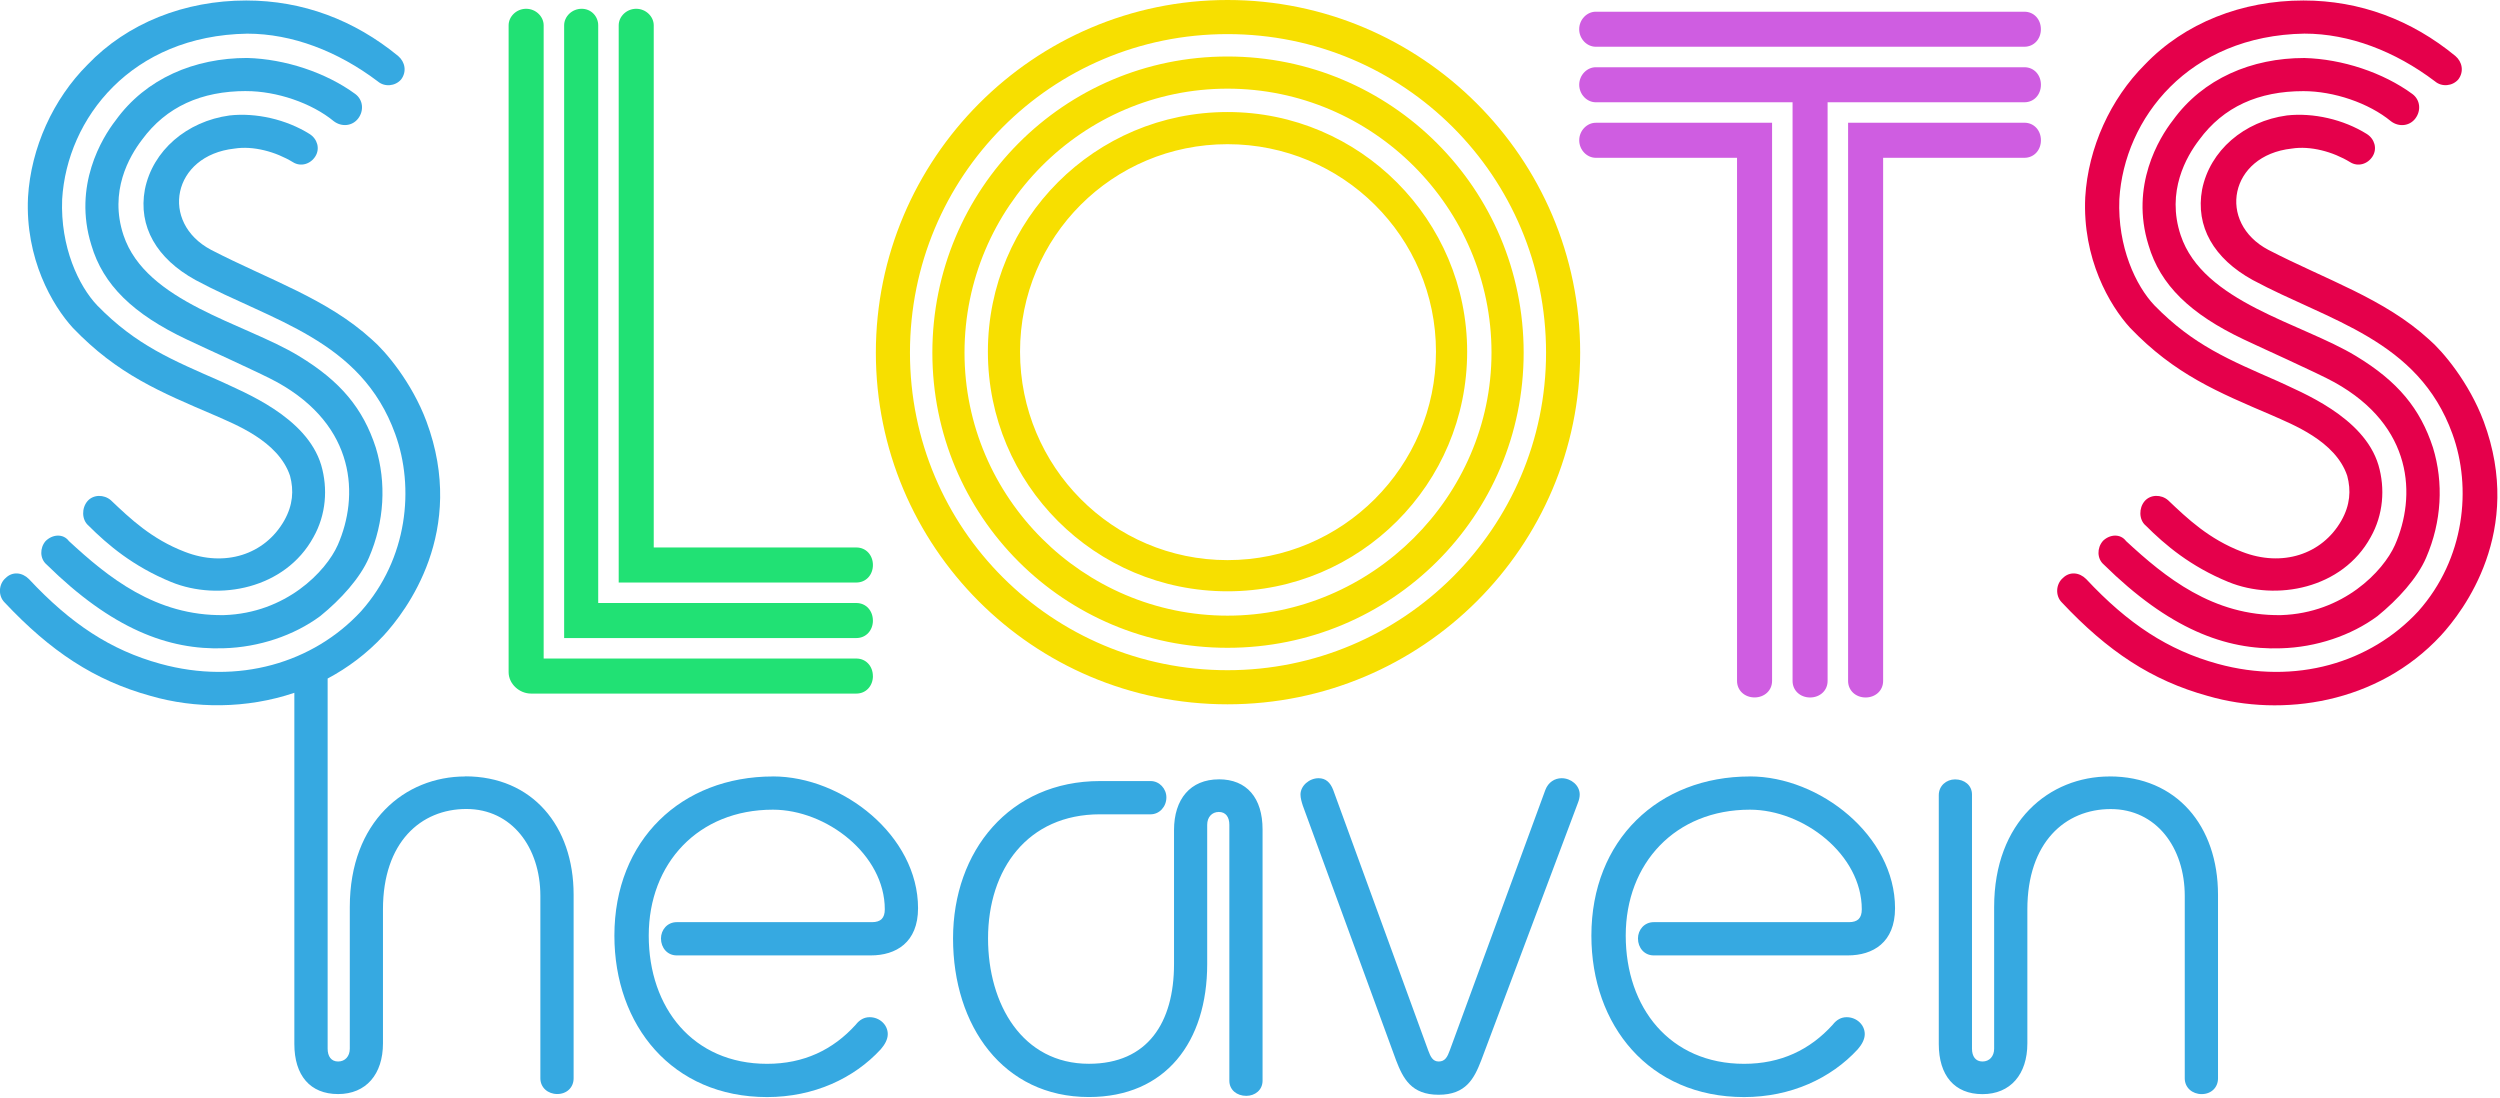
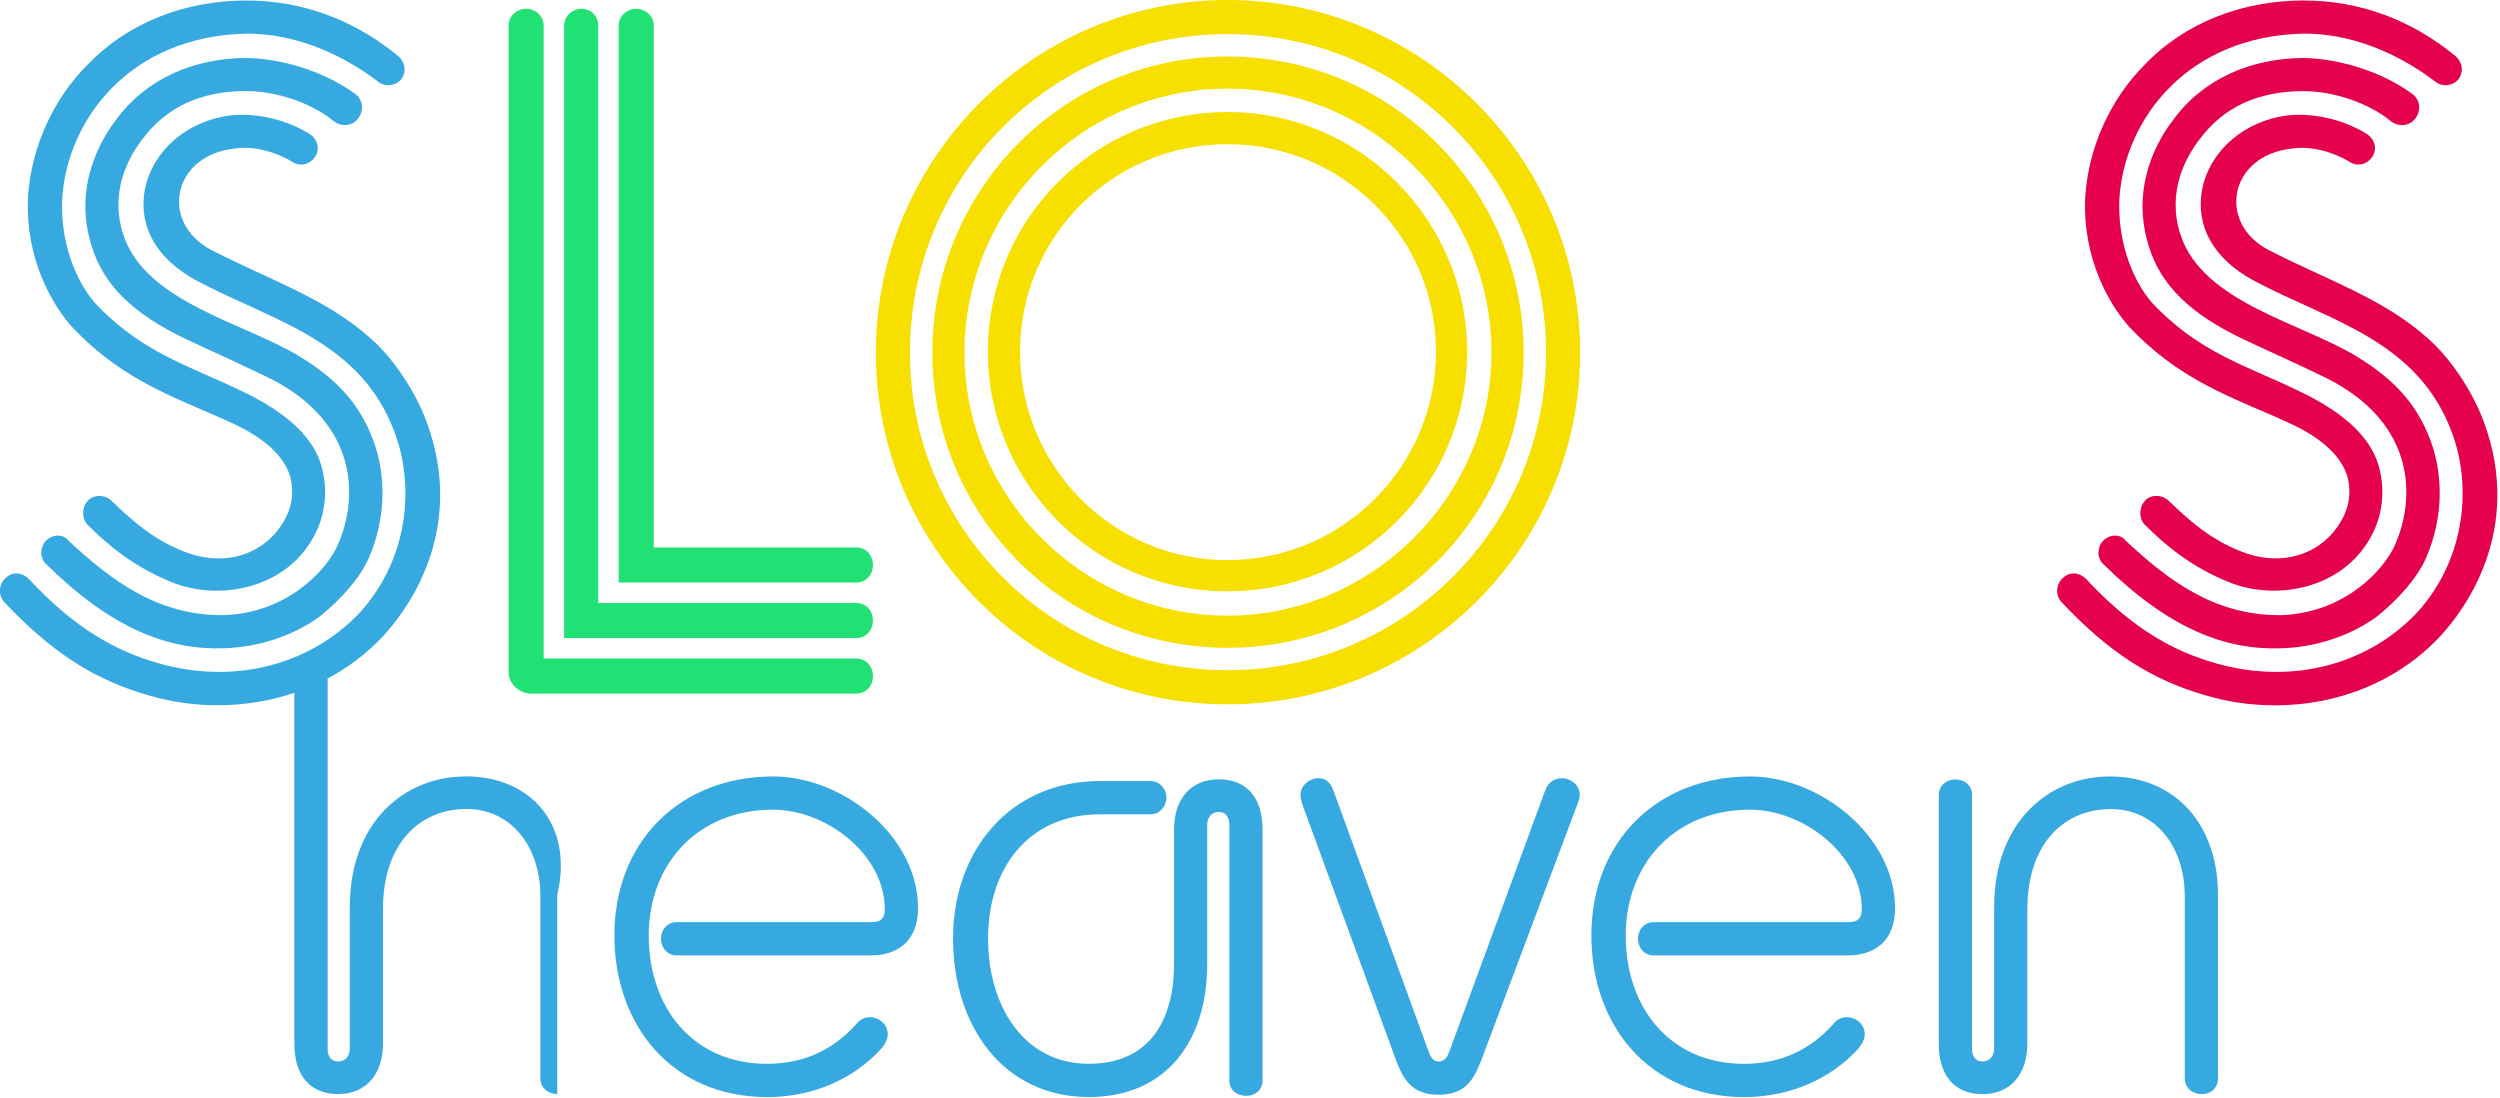
<svg xmlns="http://www.w3.org/2000/svg" width="615" height="270" viewBox="0 0 615 270" fill="none">
  <g clip-path="url(#clip0_17_44)">
    <path d="M507.21 148.2C505.53 146.52 505.77 143.65 507.45 142.21C509.13 140.53 511.52 140.77 513.2 142.45C523.5 153.47 533.33 159.94 545.55 163.3C564.72 168.57 583.17 163.06 594.91 150.36C606.41 137.42 608.09 119.93 603.3 106.75C594.91 83.51 572.87 78.95 554.18 68.89C544.59 63.62 540.04 55.71 541.72 46.61C543.64 37.03 552.02 29.84 562.57 28.4C569.04 27.68 576.47 29.36 582.22 32.95C584.14 34.15 584.86 36.54 583.66 38.46C582.46 40.38 580.07 41.1 578.15 39.9C573.84 37.27 568.33 35.83 563.77 36.55C548.43 38.23 545.32 54.76 558.02 61.47C572.4 68.9 586.53 73.45 597.56 83.52C600.91 86.4 607.38 94.06 610.98 103.65C621.04 130.73 605.95 150.37 600.44 156.36C584.87 173.13 561.38 176.49 543.17 171.22C529.27 167.39 518.49 160.2 507.23 148.22L507.21 148.2ZM527.82 129.27C526.14 127.83 526.14 124.96 527.58 123.28C529.02 121.6 531.65 121.6 533.33 123.04C538.12 127.59 543.39 132.62 551.54 135.74C561.36 139.57 571.19 136.46 575.98 128.07C578.14 124.24 578.38 120.64 577.42 117.05C574.54 108.42 563.76 104.35 558.97 102.19C545.55 96.44 535.01 92.13 523.99 80.63C518.96 75.12 512.25 63.62 512.97 48.52C513.69 36.3 519.2 24.32 527.59 15.93C537.41 5.63 551.55 0.12 566.65 0.12C580.55 0.12 593.25 4.91 604.03 13.78C605.71 15.22 606.19 17.61 604.75 19.53C603.31 21.21 600.68 21.45 599 20.01C589.18 12.58 577.91 8.27 566.89 8.27C538.38 8.75 522.56 29.12 521.36 49C520.88 60.74 525.43 70.33 529.99 75.12C539.57 84.94 548.44 88.54 560.42 93.81C565.93 96.45 581.51 102.44 585.1 114.42C586.78 120.17 586.3 126.64 583.18 132.15C576.23 144.85 559.94 147.96 548.2 143.17C538.85 139.34 532.62 134.06 527.83 129.27H527.82ZM517.27 133.11C518.95 131.43 521.58 131.19 523.02 133.11C532.6 141.98 544.35 151.56 561.12 151.32C576.46 150.84 586.28 140.54 589.16 134.07C594.43 122.09 593.71 104.84 574.3 94.06C570.47 91.9 554.41 84.71 552.01 83.52C538.83 77.29 531.4 70.1 528.53 60.28C523.98 45.66 531.16 33.92 534.52 29.61C541.95 19.31 553.93 14.27 566.87 14.27C576.21 14.51 586.28 17.86 593.47 23.14C595.39 24.58 595.63 27.21 594.19 29.13C592.75 31.05 590.12 31.29 588.2 29.85C582.69 25.3 574.06 22.42 566.64 22.42C555.62 22.42 546.99 26.25 541 34.4C537.88 38.47 532.85 47.1 536.45 57.88C541.96 74.41 566.16 79.44 579.58 87.59C589.88 93.82 595.39 100.53 598.51 110.11C601.15 118.74 600.67 128.32 596.83 137.19C594.67 142.22 589.88 147.49 584.85 151.57C578.38 156.36 569.75 159.24 561.13 159.48C547.47 159.96 533.58 154.69 517.52 138.87C515.84 137.43 515.84 134.8 517.28 133.12L517.27 133.11Z" fill="#E5004B" />
    <path d="M60.57 22.41C68 22.41 76.62 25.29 82.14 29.84C84.06 31.28 86.69 31.04 88.13 29.12C89.57 27.2 89.33 24.57 87.41 23.13C80.22 17.86 70.16 14.51 60.81 14.26C47.87 14.26 35.89 19.29 28.46 29.6C25.11 33.91 17.92 45.65 22.47 60.27C25.35 70.09 32.77 77.28 45.95 83.51C48.35 84.71 64.4 91.9 68.23 94.05C87.64 104.83 88.36 122.09 83.09 134.07C80.22 140.54 70.39 150.84 55.06 151.32C38.29 151.56 26.55 141.98 16.96 133.11C15.52 131.19 12.89 131.43 11.21 133.11C9.77 134.79 9.77 137.42 11.45 138.86C27.5 154.67 41.4 159.95 55.06 159.47C63.68 159.23 72.31 156.35 78.78 151.56C83.81 147.49 88.6 142.21 90.76 137.18C94.59 128.31 95.07 118.73 92.44 110.1C89.32 100.51 83.81 93.8 73.51 87.57C60.09 79.42 35.89 74.39 30.38 57.86C26.79 47.08 31.82 38.45 34.93 34.38C40.92 26.23 49.55 22.4 60.57 22.4V22.41Z" fill="#36A9E1" />
    <path d="M52.9 102.2C57.69 104.36 68.48 108.43 71.35 117.06C72.31 120.65 72.07 124.25 69.91 128.08C65.12 136.47 55.29 139.58 45.47 135.75C37.32 132.63 32.05 127.6 27.26 123.05C25.58 121.61 22.95 121.61 21.51 123.29C20.07 124.97 20.07 127.84 21.75 129.28C26.54 134.07 32.77 139.34 42.12 143.18C53.86 147.97 70.15 144.86 77.1 132.16C80.22 126.65 80.69 120.18 79.02 114.43C75.43 102.45 59.85 96.46 54.34 93.82C42.36 88.55 33.49 84.96 23.91 75.13C19.36 70.34 14.81 60.75 15.29 49.01C16.49 29.12 32.3 8.76 60.82 8.28C71.84 8.28 83.1 12.59 92.93 20.02C94.61 21.46 97.24 21.22 98.68 19.54C100.12 17.62 99.64 15.23 97.96 13.79C87.16 4.92 74.46 0.12 60.57 0.12C45.47 0.12 31.34 5.64 21.51 15.94C13.12 24.33 7.61 36.31 6.89 48.53C6.17 63.63 12.88 75.13 17.91 80.64C28.93 92.14 39.48 96.45 52.89 102.2H52.9Z" fill="#36A9E1" />
-     <path d="M114.44 191.01C99.67 191.01 86.05 202.05 86.05 223.13V257.98C86.05 259.84 84.9 261.13 83.18 261.13C81.46 261.13 80.6 259.84 80.6 257.98V166.92C85.57 164.27 90.24 160.79 94.36 156.36C99.87 150.37 114.97 130.72 104.9 103.65C101.31 94.06 94.84 86.4 91.48 83.52C80.46 73.46 66.32 68.9 51.94 61.47C39.24 54.76 42.36 38.23 57.69 36.55C62.24 35.83 67.75 37.27 72.07 39.9C73.99 41.1 76.38 40.38 77.58 38.46C78.78 36.54 78.06 34.15 76.14 32.95C70.39 29.36 62.96 27.68 56.49 28.4C45.95 29.84 37.56 37.03 35.64 46.61C33.96 55.72 38.52 63.62 48.1 68.89C66.79 78.95 88.83 83.51 97.22 106.75C102.01 119.93 100.34 137.42 88.83 150.36C77.09 163.06 58.64 168.57 39.47 163.3C27.25 159.95 17.43 153.48 7.12 142.45C5.44 140.77 3.05 140.53 1.37 142.21C-0.31 143.65 -0.55 146.52 1.13 148.2C12.39 160.18 23.17 167.37 37.07 171.2C47.91 174.34 60.61 174.42 72.41 170.43V256.81C72.41 264.55 76.28 269.14 83.17 269.14C90.06 269.14 94.21 264.26 94.21 256.66V223.68C94.21 207.19 103.53 199.01 114.72 199.01C125.91 199.01 132.93 208.47 132.93 220.38V265.26C132.93 267.55 134.79 269.13 137.09 269.13C139.39 269.13 141.11 267.55 141.11 265.26V220.09C141.11 203.17 130.93 190.98 114.44 190.98V191.01Z" fill="#36A9E1" />
+     <path d="M114.44 191.01C99.67 191.01 86.05 202.05 86.05 223.13V257.98C86.05 259.84 84.9 261.13 83.18 261.13C81.46 261.13 80.6 259.84 80.6 257.98V166.92C85.57 164.27 90.24 160.79 94.36 156.36C99.87 150.37 114.97 130.72 104.9 103.65C101.31 94.06 94.84 86.4 91.48 83.52C80.46 73.46 66.32 68.9 51.94 61.47C39.24 54.76 42.36 38.23 57.69 36.55C62.24 35.83 67.75 37.27 72.07 39.9C73.99 41.1 76.38 40.38 77.58 38.46C78.78 36.54 78.06 34.15 76.14 32.95C70.39 29.36 62.96 27.68 56.49 28.4C45.95 29.84 37.56 37.03 35.64 46.61C33.96 55.72 38.52 63.62 48.1 68.89C66.79 78.95 88.83 83.51 97.22 106.75C102.01 119.93 100.34 137.42 88.83 150.36C77.09 163.06 58.64 168.57 39.47 163.3C27.25 159.95 17.43 153.48 7.12 142.45C5.44 140.77 3.05 140.53 1.37 142.21C-0.31 143.65 -0.55 146.52 1.13 148.2C12.39 160.18 23.17 167.37 37.07 171.2C47.91 174.34 60.61 174.42 72.41 170.43V256.81C72.41 264.55 76.28 269.14 83.17 269.14C90.06 269.14 94.21 264.26 94.21 256.66V223.68C94.21 207.19 103.53 199.01 114.72 199.01C125.91 199.01 132.93 208.47 132.93 220.38V265.26C132.93 267.55 134.79 269.13 137.09 269.13V220.09C141.11 203.17 130.93 190.98 114.44 190.98V191.01Z" fill="#36A9E1" />
    <path d="M190.15 191.01C167.64 191.01 151.14 206.64 151.14 230.16C151.14 252.24 165.34 269.88 188.71 269.88C200.18 269.88 210.08 265.29 216.67 258.12C217.67 256.97 218.39 255.68 218.39 254.39C218.39 252.1 216.38 250.23 213.94 250.23C212.65 250.23 211.5 250.8 210.5 252.09C204.91 258.26 197.74 261.7 188.7 261.7C170.49 261.7 159.59 247.93 159.59 230.15C159.59 212.37 171.78 199.18 190.13 199.18C203.32 199.18 217.66 210.22 217.66 223.7C217.66 225.85 216.66 226.85 214.51 226.85H166.47C164.18 226.85 162.6 228.72 162.6 230.87C162.6 233.17 164.18 235.03 166.47 235.03H214.22C220.39 235.03 225.84 231.88 225.84 223.41C225.84 205.63 207.34 191 190.13 191L190.15 191.01Z" fill="#36A9E1" />
    <path d="M299.85 191.72C292.82 191.72 288.81 196.6 288.81 204.19V237.17C288.81 251.51 282.36 261.69 267.87 261.69C251.52 261.69 243.06 247.06 243.06 230.86C243.06 213.8 252.81 200.32 270.59 200.32H283.06C285.21 200.32 286.93 198.46 286.93 196.16C286.93 194.01 285.21 192.14 283.06 192.14H270.59C248.36 192.14 234.45 209.35 234.45 230.86C234.45 252.37 246.78 269.87 267.86 269.87C286.79 269.87 296.97 256.25 296.97 237.17V202.9C296.97 201.03 298.12 199.74 299.84 199.74C301.56 199.74 302.42 201.03 302.42 202.9V265.85C302.42 268.14 304.29 269.58 306.58 269.58C308.73 269.58 310.59 268.15 310.59 265.85V204.04C310.59 196.3 306.72 191.71 299.84 191.71L299.85 191.72Z" fill="#36A9E1" />
    <path d="M384.17 191.44C382.45 191.44 380.87 192.44 380.16 194.31L356.64 258.41C356.07 259.99 355.49 261.13 353.92 261.13C352.49 261.13 351.91 259.98 351.34 258.41L327.96 194.31C327.24 192.45 326.1 191.44 324.37 191.44C322.08 191.44 319.92 193.3 319.92 195.46C319.92 196.32 320.21 197.32 320.49 198.18L343.44 260.85C345.16 265.3 347.17 269.31 353.91 269.31C360.65 269.31 362.66 265.29 364.38 260.85L388.18 197.47C388.47 196.75 388.61 196.03 388.61 195.46C388.61 193.17 386.46 191.44 384.16 191.44H384.17Z" fill="#36A9E1" />
    <path d="M430.48 191.01C407.97 191.01 391.48 206.64 391.48 230.16C391.48 252.24 405.68 269.88 429.05 269.88C440.52 269.88 450.42 265.29 457.01 258.12C458.01 256.97 458.73 255.68 458.73 254.39C458.73 252.1 456.72 250.23 454.28 250.23C452.99 250.23 451.84 250.8 450.84 252.09C445.25 258.26 438.08 261.7 429.04 261.7C410.83 261.7 399.93 247.93 399.93 230.15C399.93 212.37 412.12 199.18 430.47 199.18C443.66 199.18 458 210.22 458 223.7C458 225.85 457 226.85 454.85 226.85H406.81C404.52 226.85 402.94 228.72 402.94 230.87C402.94 233.17 404.52 235.03 406.81 235.03H454.56C460.73 235.03 466.18 231.88 466.18 223.41C466.18 205.63 447.68 191 430.47 191L430.48 191.01Z" fill="#36A9E1" />
    <path d="M518.95 191.01C504.18 191.01 490.56 202.05 490.56 223.13V257.98C490.56 259.84 489.41 261.13 487.69 261.13C485.97 261.13 485.11 259.84 485.11 257.98V195.46C485.11 193.17 483.25 191.73 480.95 191.73C478.8 191.73 476.94 193.31 476.94 195.6V256.83C476.94 264.57 480.81 269.16 487.69 269.16C494.57 269.16 498.73 264.28 498.73 256.68V223.7C498.73 207.21 508.05 199.03 519.24 199.03C530.43 199.03 537.45 208.49 537.45 220.4V265.28C537.45 267.57 539.31 269.15 541.61 269.15C543.91 269.15 545.63 267.57 545.63 265.28V220.11C545.63 203.19 535.45 191 518.96 191L518.95 191.01Z" fill="#36A9E1" />
    <path d="M214.74 166.31C214.74 168.71 213.06 170.62 210.67 170.62H130.63C127.75 170.62 125.12 168.22 125.12 165.35V165.11C125.12 165.35 125.12 6.23 125.12 6.23C125.12 4.07 127.04 2.16 129.43 2.16C131.82 2.16 133.74 4.08 133.74 6.23V162H210.66C213.06 162 214.73 163.92 214.73 166.31H214.74ZM214.74 152.65C214.74 155.05 213.06 156.96 210.67 156.96H138.78V6.23C138.78 4.07 140.7 2.16 143.09 2.16C145.48 2.16 147.16 4.08 147.16 6.23V148.34H210.66C213.06 148.34 214.73 150.26 214.73 152.65H214.74ZM214.74 138.99C214.74 141.39 213.06 143.3 210.67 143.3H152.2V6.23C152.2 4.07 154.12 2.16 156.51 2.16C158.9 2.16 160.82 4.08 160.82 6.23V134.68H210.67C213.07 134.68 214.74 136.6 214.74 138.99Z" fill="#21E174" />
    <path d="M388.72 86.75C388.72 134.44 349.9 173.26 301.97 173.26C254.04 173.26 215.46 134.44 215.46 86.75C215.46 39.06 254.28 0 301.97 0C349.66 0 388.72 38.82 388.72 86.75ZM380.33 86.75C380.33 43.37 345.34 8.39 301.97 8.39C258.6 8.39 223.85 43.38 223.85 86.75C223.85 130.12 258.84 164.87 301.97 164.87C345.1 164.87 380.33 129.88 380.33 86.75ZM374.82 86.75C374.82 127.01 342.23 159.36 301.97 159.36C261.71 159.36 229.36 127.01 229.36 86.75C229.36 46.49 261.71 13.9 301.97 13.9C342.23 13.9 374.82 46.49 374.82 86.75ZM366.91 86.75C366.91 51.04 337.67 21.81 301.97 21.81C266.27 21.81 237.27 51.05 237.27 86.75C237.27 122.45 266.51 151.45 301.97 151.45C337.43 151.45 366.91 122.21 366.91 86.75ZM360.92 86.51C360.92 119.1 334.56 145.46 301.97 145.46C269.38 145.46 243.02 119.1 243.02 86.51C243.02 53.92 269.38 27.56 301.97 27.56C334.56 27.56 360.92 54.16 360.92 86.51ZM353.25 86.51C353.25 58.23 330.24 35.47 301.97 35.47C273.7 35.47 250.93 58.24 250.93 86.51C250.93 114.78 273.7 137.79 301.97 137.79C330.24 137.79 353.25 114.78 353.25 86.51Z" fill="#F7DF00" />
-     <path d="M497.99 11.5H392.55C390.39 11.5 388.48 9.58 388.48 7.19C388.48 4.8 390.4 2.88 392.55 2.88H497.99C500.39 2.88 502.06 4.8 502.06 7.19C502.06 9.58 500.38 11.5 497.99 11.5ZM502.07 20.85C502.07 23.25 500.39 25.16 498 25.16H449.59V167.51C449.59 169.91 447.67 171.58 445.28 171.58C442.89 171.58 440.97 169.9 440.97 167.51V25.16H392.56C390.4 25.16 388.49 23.24 388.49 20.85C388.49 18.46 390.41 16.54 392.56 16.54H498C500.4 16.54 502.07 18.46 502.07 20.85ZM435.93 30.19V167.5C435.93 169.9 434.01 171.57 431.62 171.57C429.23 171.57 427.31 169.89 427.31 167.5V38.82C388.01 38.82 393.28 38.82 392.56 38.82C390.4 38.82 388.49 36.9 388.49 34.51C388.49 32.12 390.41 30.2 392.56 30.2H435.93V30.19ZM502.07 34.51C502.07 36.91 500.39 38.82 498 38.82C498 38.82 501.59 38.82 463.25 38.82V167.51C463.25 169.91 461.33 171.58 458.94 171.58C456.55 171.58 454.63 169.9 454.63 167.51V30.19H498C500.4 30.19 502.07 32.11 502.07 34.5V34.51Z" fill="#CF5DE1" />
  </g>
  <defs>
    <clipPath id="clip0_17_44">
      <rect width="614.34" height="269.88" fill="white" />
    </clipPath>
  </defs>
</svg>